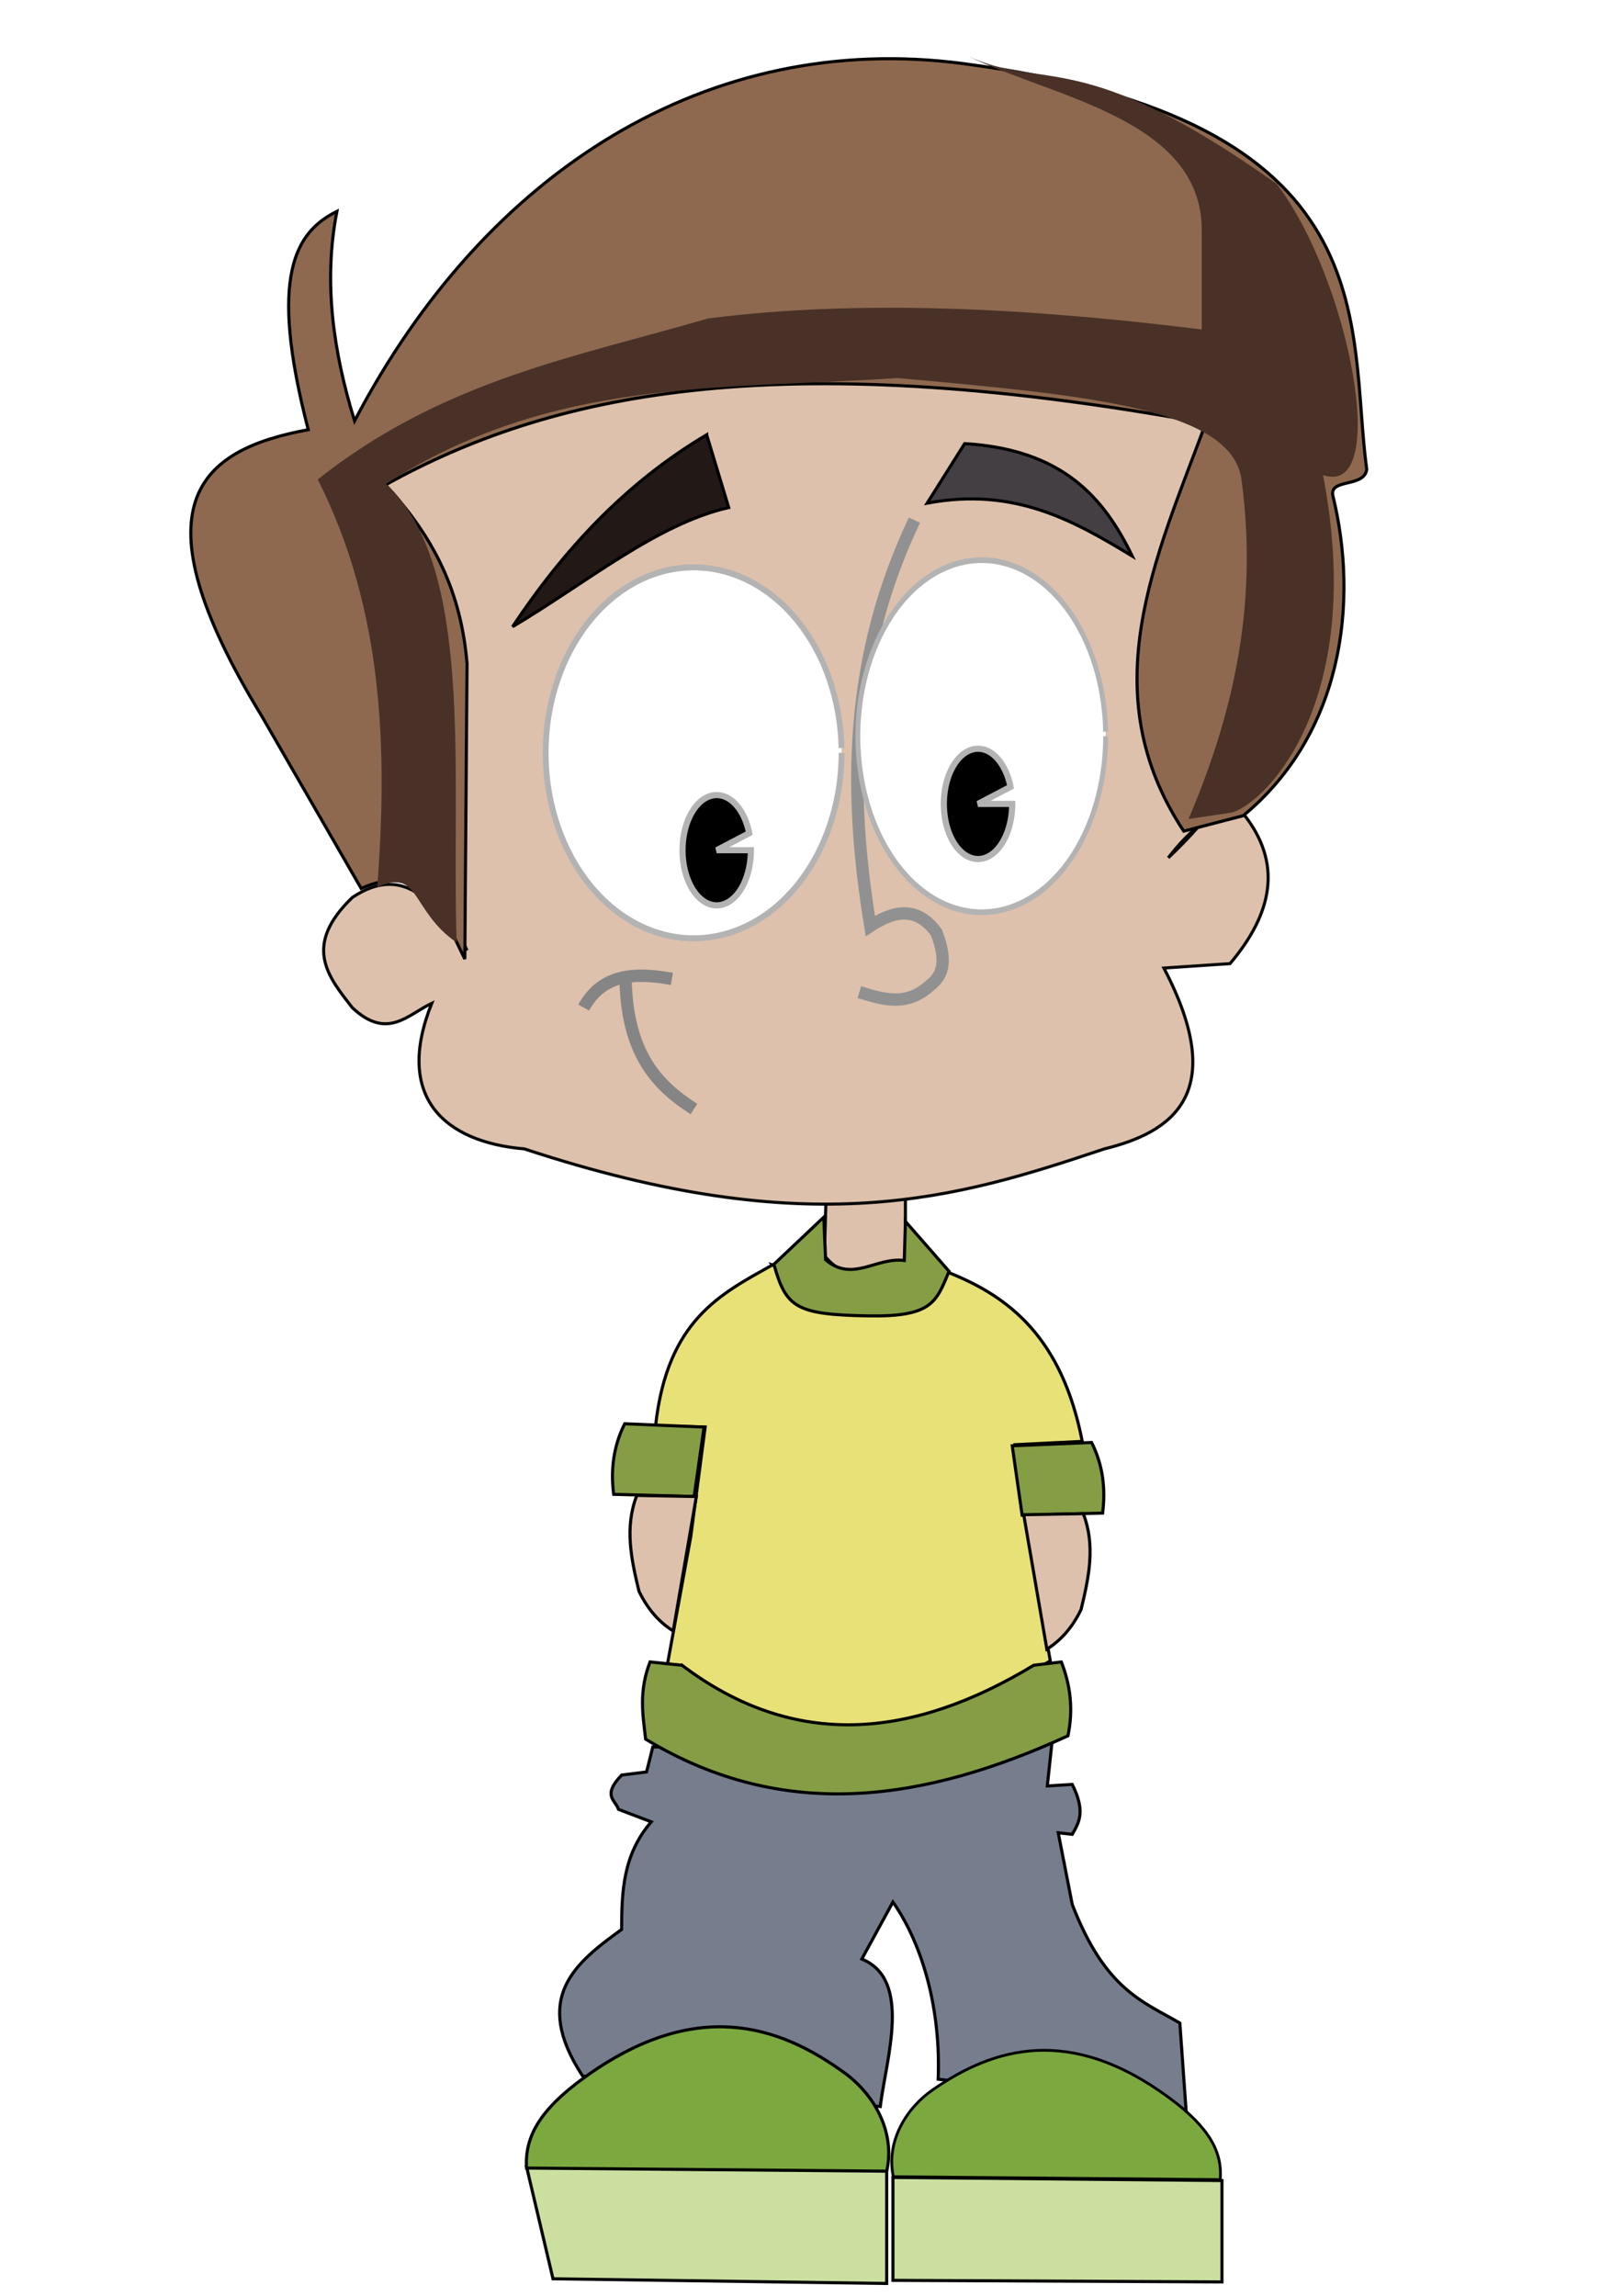
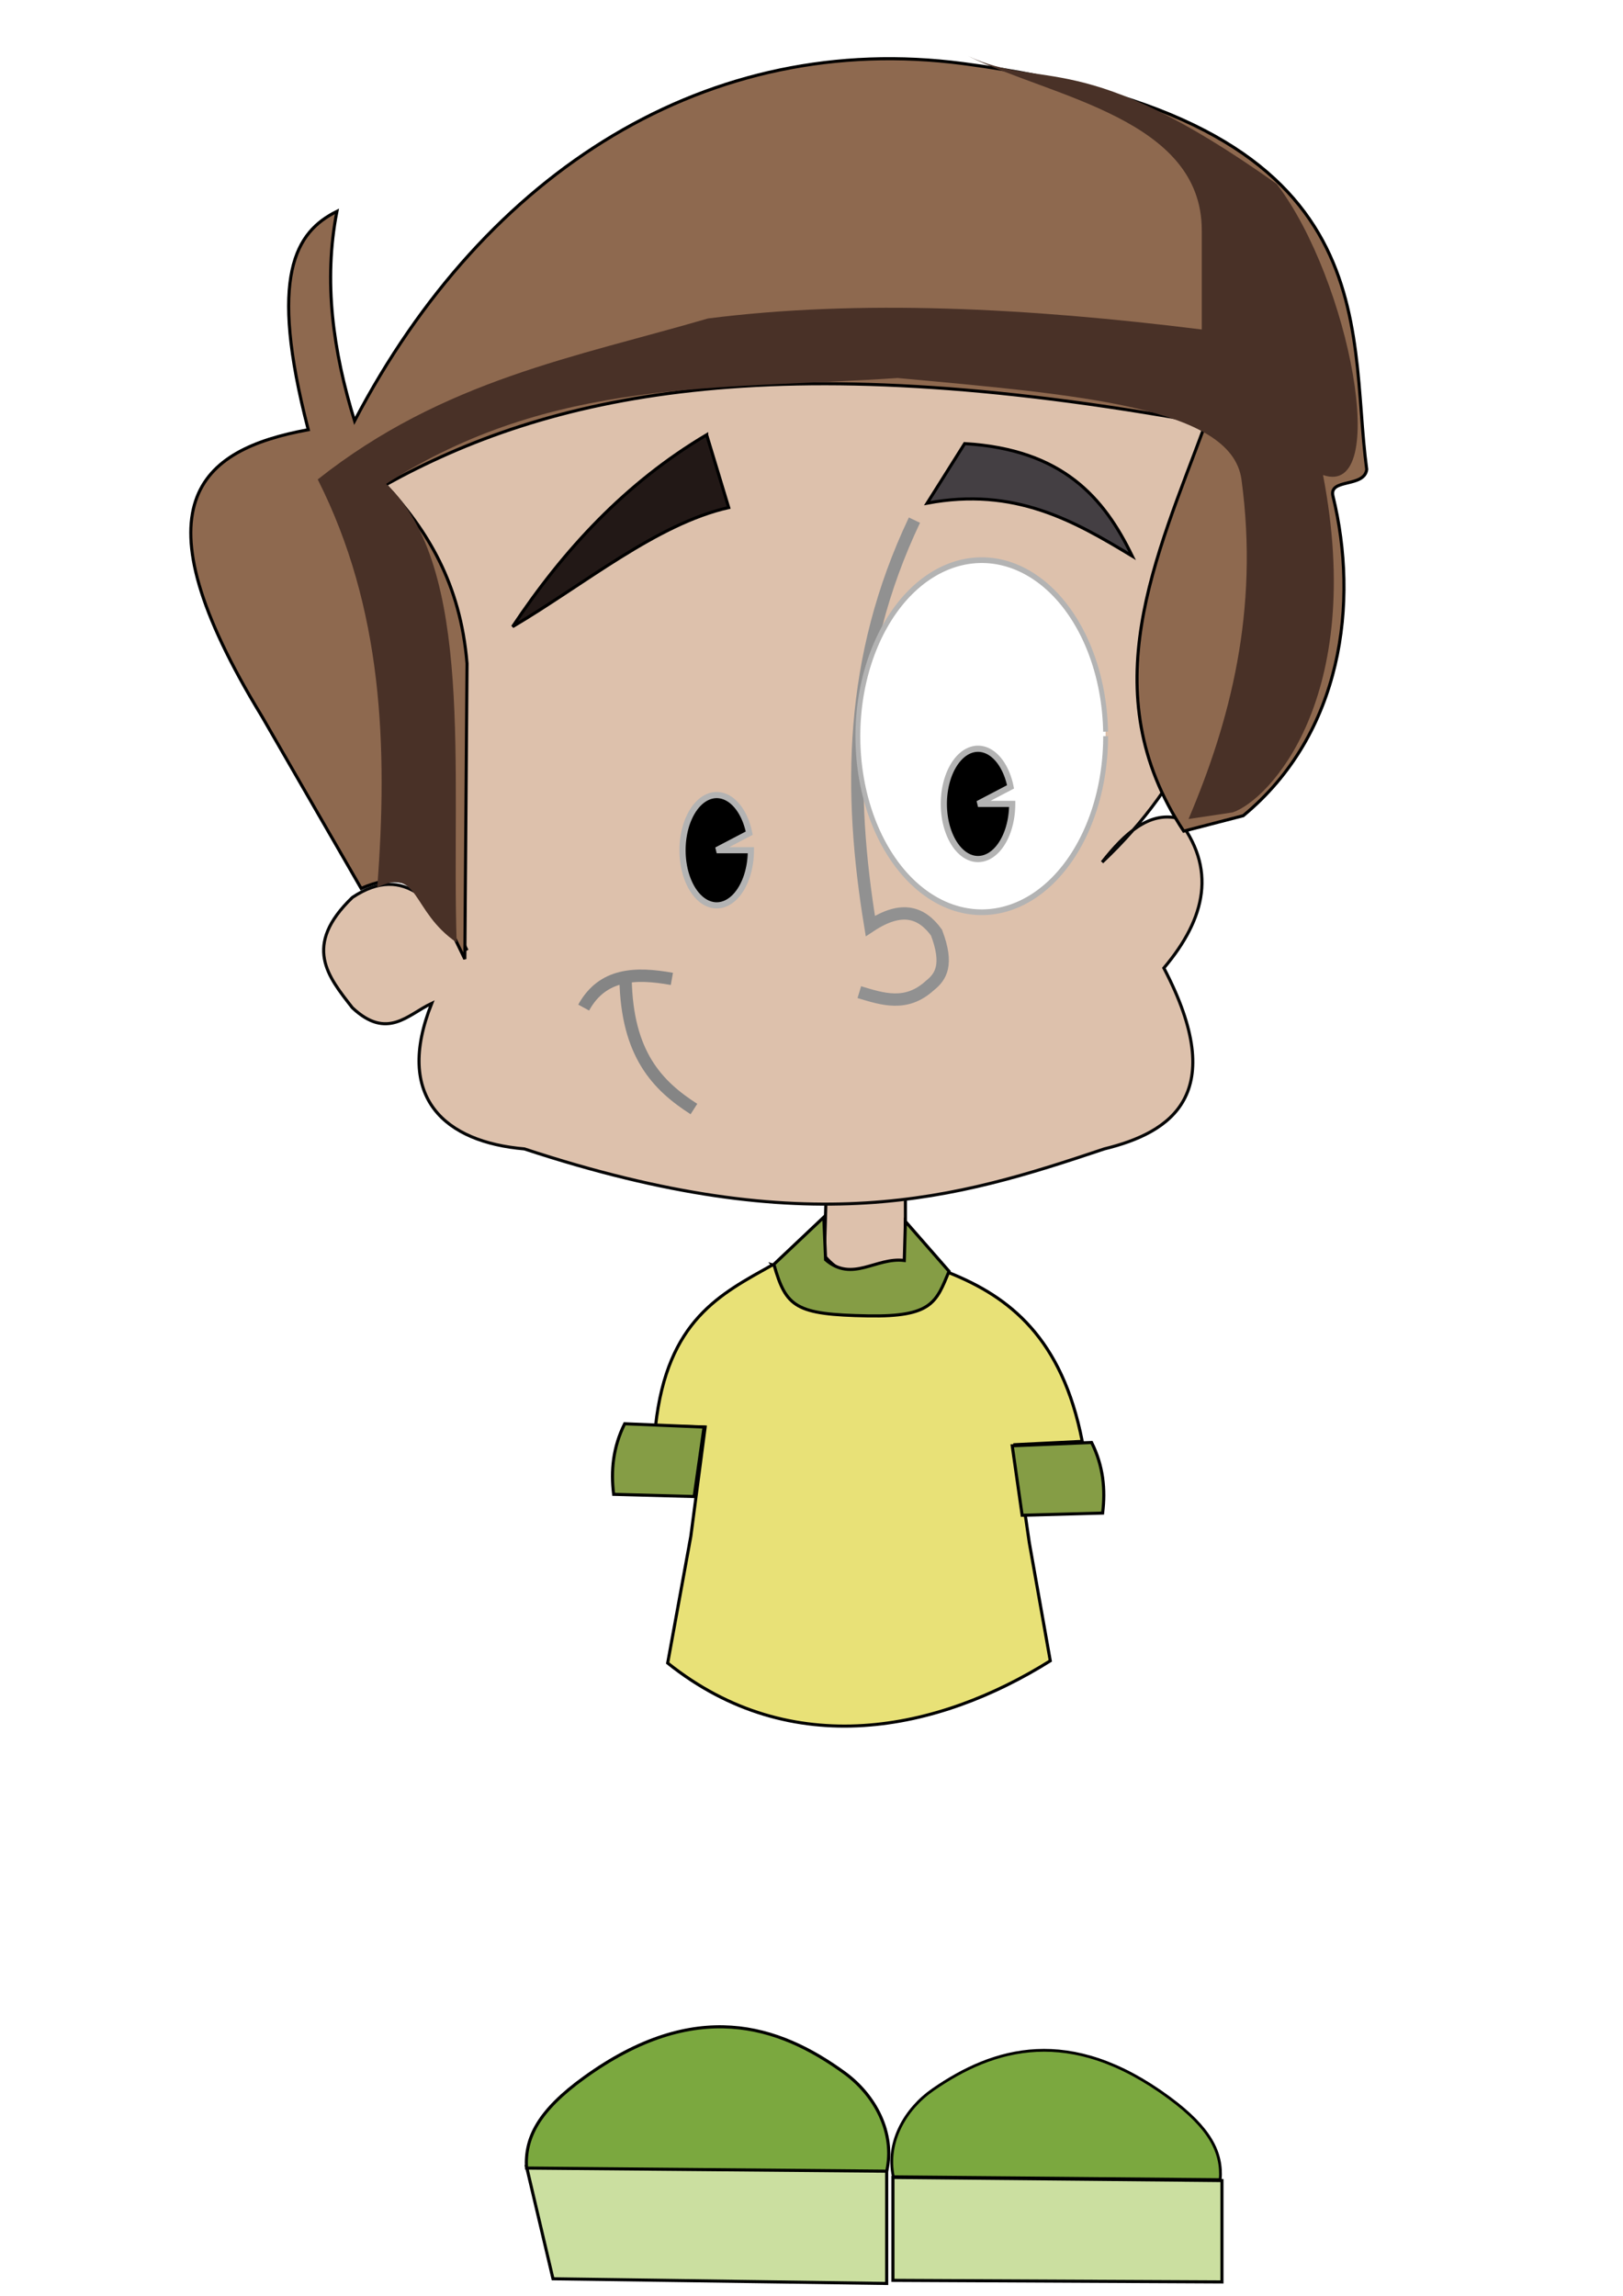
<svg xmlns="http://www.w3.org/2000/svg" viewBox="0 0 744.09 1052.4">
  <defs>
    <filter id="a" color-interpolation-filters="sRGB">
      <feGaussianBlur stdDeviation="3" />
    </filter>
  </defs>
  <g stroke="#000">
    <path d="M379.358 526.975l-1.43 48.612c12.391 14.666 24.782 7.86 37.174 4.29v-57.191z" fill="#ddc1ac" stroke-width="1.415" />
    <path d="M354.135 579.826c-23.708 13.333-48.223 25.11-53.587 73.8l22.747.505-6.572 50.044-10.615 58.132c56.886 45.444 123.881 31.249 175.41-1.011l-9.604-54.088-6.572-44.99 30.836-1.517c-9.256-47.274-33.19-66.198-61.173-77.351-22.298 8.922-50.539 4.969-80.88-3.539z" fill="#e8e177" stroke-width="1.415" />
    <path d="M377.673 557.93l-22.875 21.62c5.588 19.701 9.882 23.03 43.138 23.627 29.48.53 31.3-6.385 37.174-20.435l-20.016-22.876-.506 17.908c-13.002-1.623-23.77 10.25-36.076-.332zM322.784 654.135l-36.39-1.515c-5.387 10.784-6.393 21.568-5.055 32.352l36.9 1.005zM464.07 662.726l36.395-1.516c5.387 10.784 6.393 21.567 5.055 32.351l-36.901 1.011z" fill="#859d45" stroke-width="1.415" />
-     <path d="M291.957 685.472c-5.696 14.659-2.541 29.318 1.01 43.977 4.463 9.112 9.866 14.459 15.67 18.198l10.616-61.67zM496.638 693.822c5.695 14.66 2.54 29.319-1.011 43.978-4.463 9.112-9.866 14.459-15.67 18.198l-10.616-61.67z" fill="#ddc1ac" stroke-width="1.415" />
-     <path d="M299.288 800.784l-2.86 11.438-11.437 1.43c-9.122 9.565-2.811 11.414-1.43 15.728l15.013 5.72c-13.13 15.212-13.506 32.248-13.583 49.326-21.272 15.381-41.369 31.3-17.872 67.199l136.445 13.966c2.81-22.37 14.66-58.196-8.46-67.601l14.28-26.15c13.963 20.056 21.977 49.757 20.725 81.224l113.672 14.289-2.86-40.033c-16.956-9.88-34.199-15.193-49.326-54.332l-6.434-32.885 6.434.715c2.967-5.251 6.298-10.212 0-22.876l-11.439.715 2.145-20.017z" fill="#767d8d" stroke-width="1.415" />
-     <path d="M312.678 763.319l-14.66-1.517c-5.24 13.622-3.284 24.365-2.021 35.385 63.768 38.636 128.497 28.294 193.612-1.516 2.527-11.997 1.177-23.219-3.033-33.87l-12.64 1.515c-55.622 33.674-109.672 39.035-161.256 0z" fill="#859d45" stroke-width="1.415" />
    <path d="M241.384 993.08l165.135 1.43v52.187l-152.99-2.144zM409.378 998.091v47.182l150.84.715v-46.467z" fill="#cbdfa0" stroke-width="1.415" />
    <path d="M241.384 993.802c-.808-13.82 5.43-26.264 26.451-41.462 50.891-36.794 89.13-24.163 119.387-2.145 13.753 10.009 23.321 27.3 19.301 45.038z" fill="#7ba83f" stroke-width="1.415" />
    <path d="M559.453 999.096c.944-12.337-4.527-23.554-23.374-37.466-45.625-33.678-80.522-22.996-108.315-3.8-12.634 8.726-21.58 24.025-18.202 39.937z" stroke-width="1.275" fill="#7ba83f" />
  </g>
-   <path d="M214.116 164.692c-45.214 37.029-101.038 61.552 0 270.95-13.985-20.473-28.053-40.658-52.572-24.264-22.998 22.157-11.14 36.271 0 50.55 16.063 15.048 25.38 3.122 36.395-2.022-17.347 43.34 6.142 63.636 42.462 66.726 131.164 43.252 198.086 22.744 265.897 0 30.68-7.507 57.572-25.043 27.298-82.901l30.33-2.022c19.352-22.916 24.408-45.833 6.066-68.748-13.054-2.84-23.993 7.014-34.374 20.22 79.241-74.805 64.67-166.663 26.285-262.853-137.422-57.801-258.763-63.781-347.778 34.374z" stroke="#080808" fill="#ddc1ac" stroke-width="1.415" />
+   <path d="M214.116 164.692c-45.214 37.029-101.038 61.552 0 270.95-13.985-20.473-28.053-40.658-52.572-24.264-22.998 22.157-11.14 36.271 0 50.55 16.063 15.048 25.38 3.122 36.395-2.022-17.347 43.34 6.142 63.636 42.462 66.726 131.164 43.252 198.086 22.744 265.897 0 30.68-7.507 57.572-25.043 27.298-82.901c19.352-22.916 24.408-45.833 6.066-68.748-13.054-2.84-23.993 7.014-34.374 20.22 79.241-74.805 64.67-166.663 26.285-262.853-137.422-57.801-258.763-63.781-347.778 34.374z" stroke="#080808" fill="#ddc1ac" stroke-width="1.415" />
  <g stroke-width="4" fill="none">
    <g stroke="#858585">
      <path d="M267.596 461.858c8.634-15.697 23.793-16.15 40.438-13.15M286.803 448.709c.608 34.64 14.741 48.995 31.341 59.649" stroke-width="5.662" />
    </g>
    <path d="M419.242 238.423c-30.209 63.572-30.209 125.131-20.22 186.026 14.697-9.694 23.686-6.069 30.33 3.033 5.576 14.675 2.046 20.243-3.033 24.264-10.784 9.869-21.568 6.289-32.352 3.033" stroke="#919191" stroke-width="5.662" />
  </g>
  <g stroke="#b3b3b3" stroke-width="2" fill="#fff">
-     <path d="M426.43 386.29a51.071 61.786 0 11-.017-1.578" transform="matrix(1.328 0 0 1.376 -180.482 -186.472)" />
    <path d="M426.43 386.29a51.071 61.786 0 11-.017-1.578" transform="matrix(1.112 0 0 1.306 32.697 -167.055)" />
  </g>
  <g stroke="#b3b3b3" stroke-width="2">
    <path d="M344.257 389.722a15.67 25.275 0 11-.766-7.806l-14.904 7.806zM464.061 368.49a15.67 25.275 0 11-.766-7.805l-14.904 7.806z" stroke-width="2.831" />
  </g>
  <path d="M176.707 222.257c74.161-41.03 176.16-64.886 376.086-28.308-22.714 61.571-52.428 122.862-10.11 187.03l27.297-7.076c45.636-37.688 53.031-97.878 41.144-146.494-2.02-8.267 14.41-3.754 15.47-12.233-9.003-66.565 11.698-160.124-185.006-186.026-116.114-15.29-218.722 48.472-279.032 163.776-9.883-32.015-14.34-64.03-8.088-96.045-18.955 9.42-31.54 29.303-13.143 100.089-50.07 9.206-80.609 34.132-21.231 131.43l45.495 78.857c28.584-12.884 37.164 11.38 47.517 32.352l1.01-135.473c-3.013-36.753-18.325-61.207-37.407-81.891z" stroke="#000" fill="#8e694f" stroke-width="1.415" />
  <g stroke="#000">
    <path d="M323.975 199.296l10.11 33.362c-33.026 7.468-66.053 35.072-99.078 54.593 23.566-35.409 51.947-66.003 88.968-87.957z" fill="#221816" stroke-width="1.415" />
    <path d="M442.26 203.344l-17.187 27.297c40.006-7.51 67.211 8.023 94.023 24.264-12.912-26.711-31.87-48.89-76.836-51.561z" fill="#443f43" stroke-width="1.415" />
  </g>
  <path d="M245.27 445.64c-14.787-10.089-11.957-24.493-25.714-17.857 3.455-45.568 1.82-90.353-19.286-132.14 40.787-32.298 83.838-39.685 126.43-52.143 49.089-6.237 103.31-3.486 160 3.571v-32.143c0-36.172-48.679-43.118-75.714-56.429 24.432 11.44 36.629-3.631 100 41.43 23.704 31.125 37.068 101.94 15 94.285 13.913 72.142-17.434 105.36-29.286 109.29l-14.286 2.143c13.315-31.323 22.953-67.29 17.143-110-3.193-23.469-52.672-27.47-111.43-32.857-57.58 3.903-111.75-.335-165.71 34.286 28.77 27.028 21.124 93.11 22.857 148.57z" filter="url(#a)" fill="#493127" transform="translate(-137.71 -198.57) scale(1.415)" />
</svg>